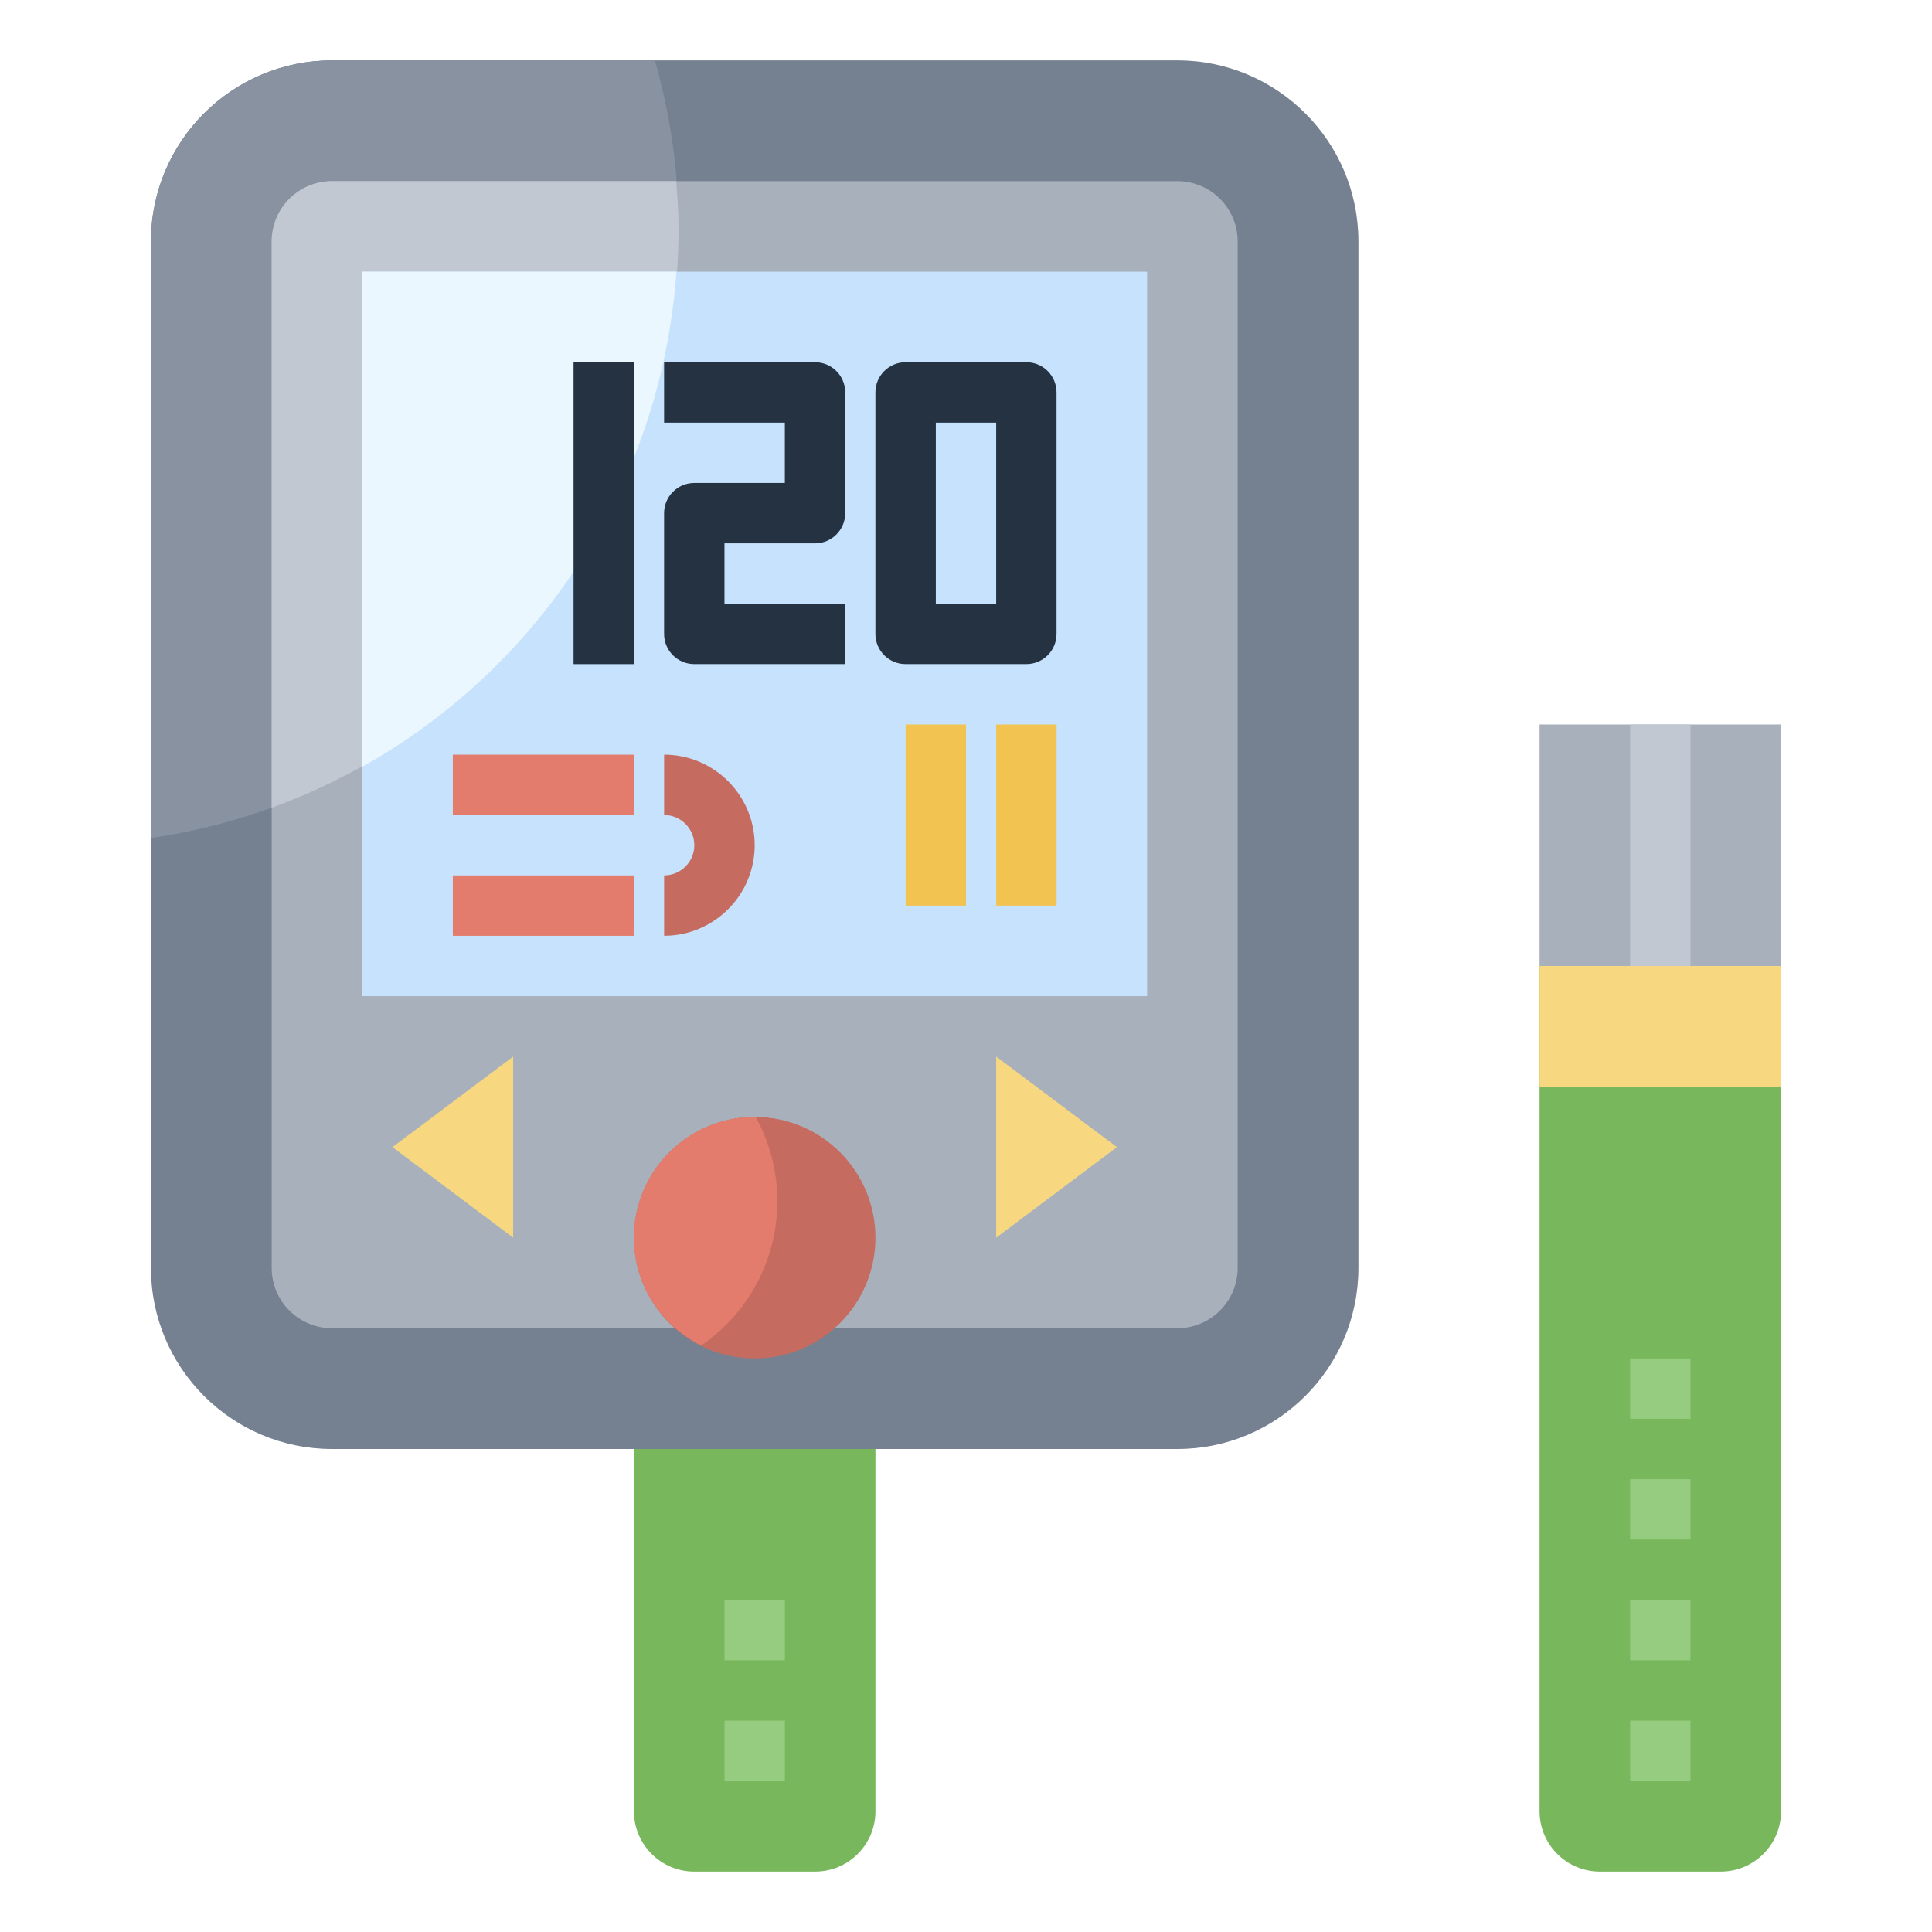
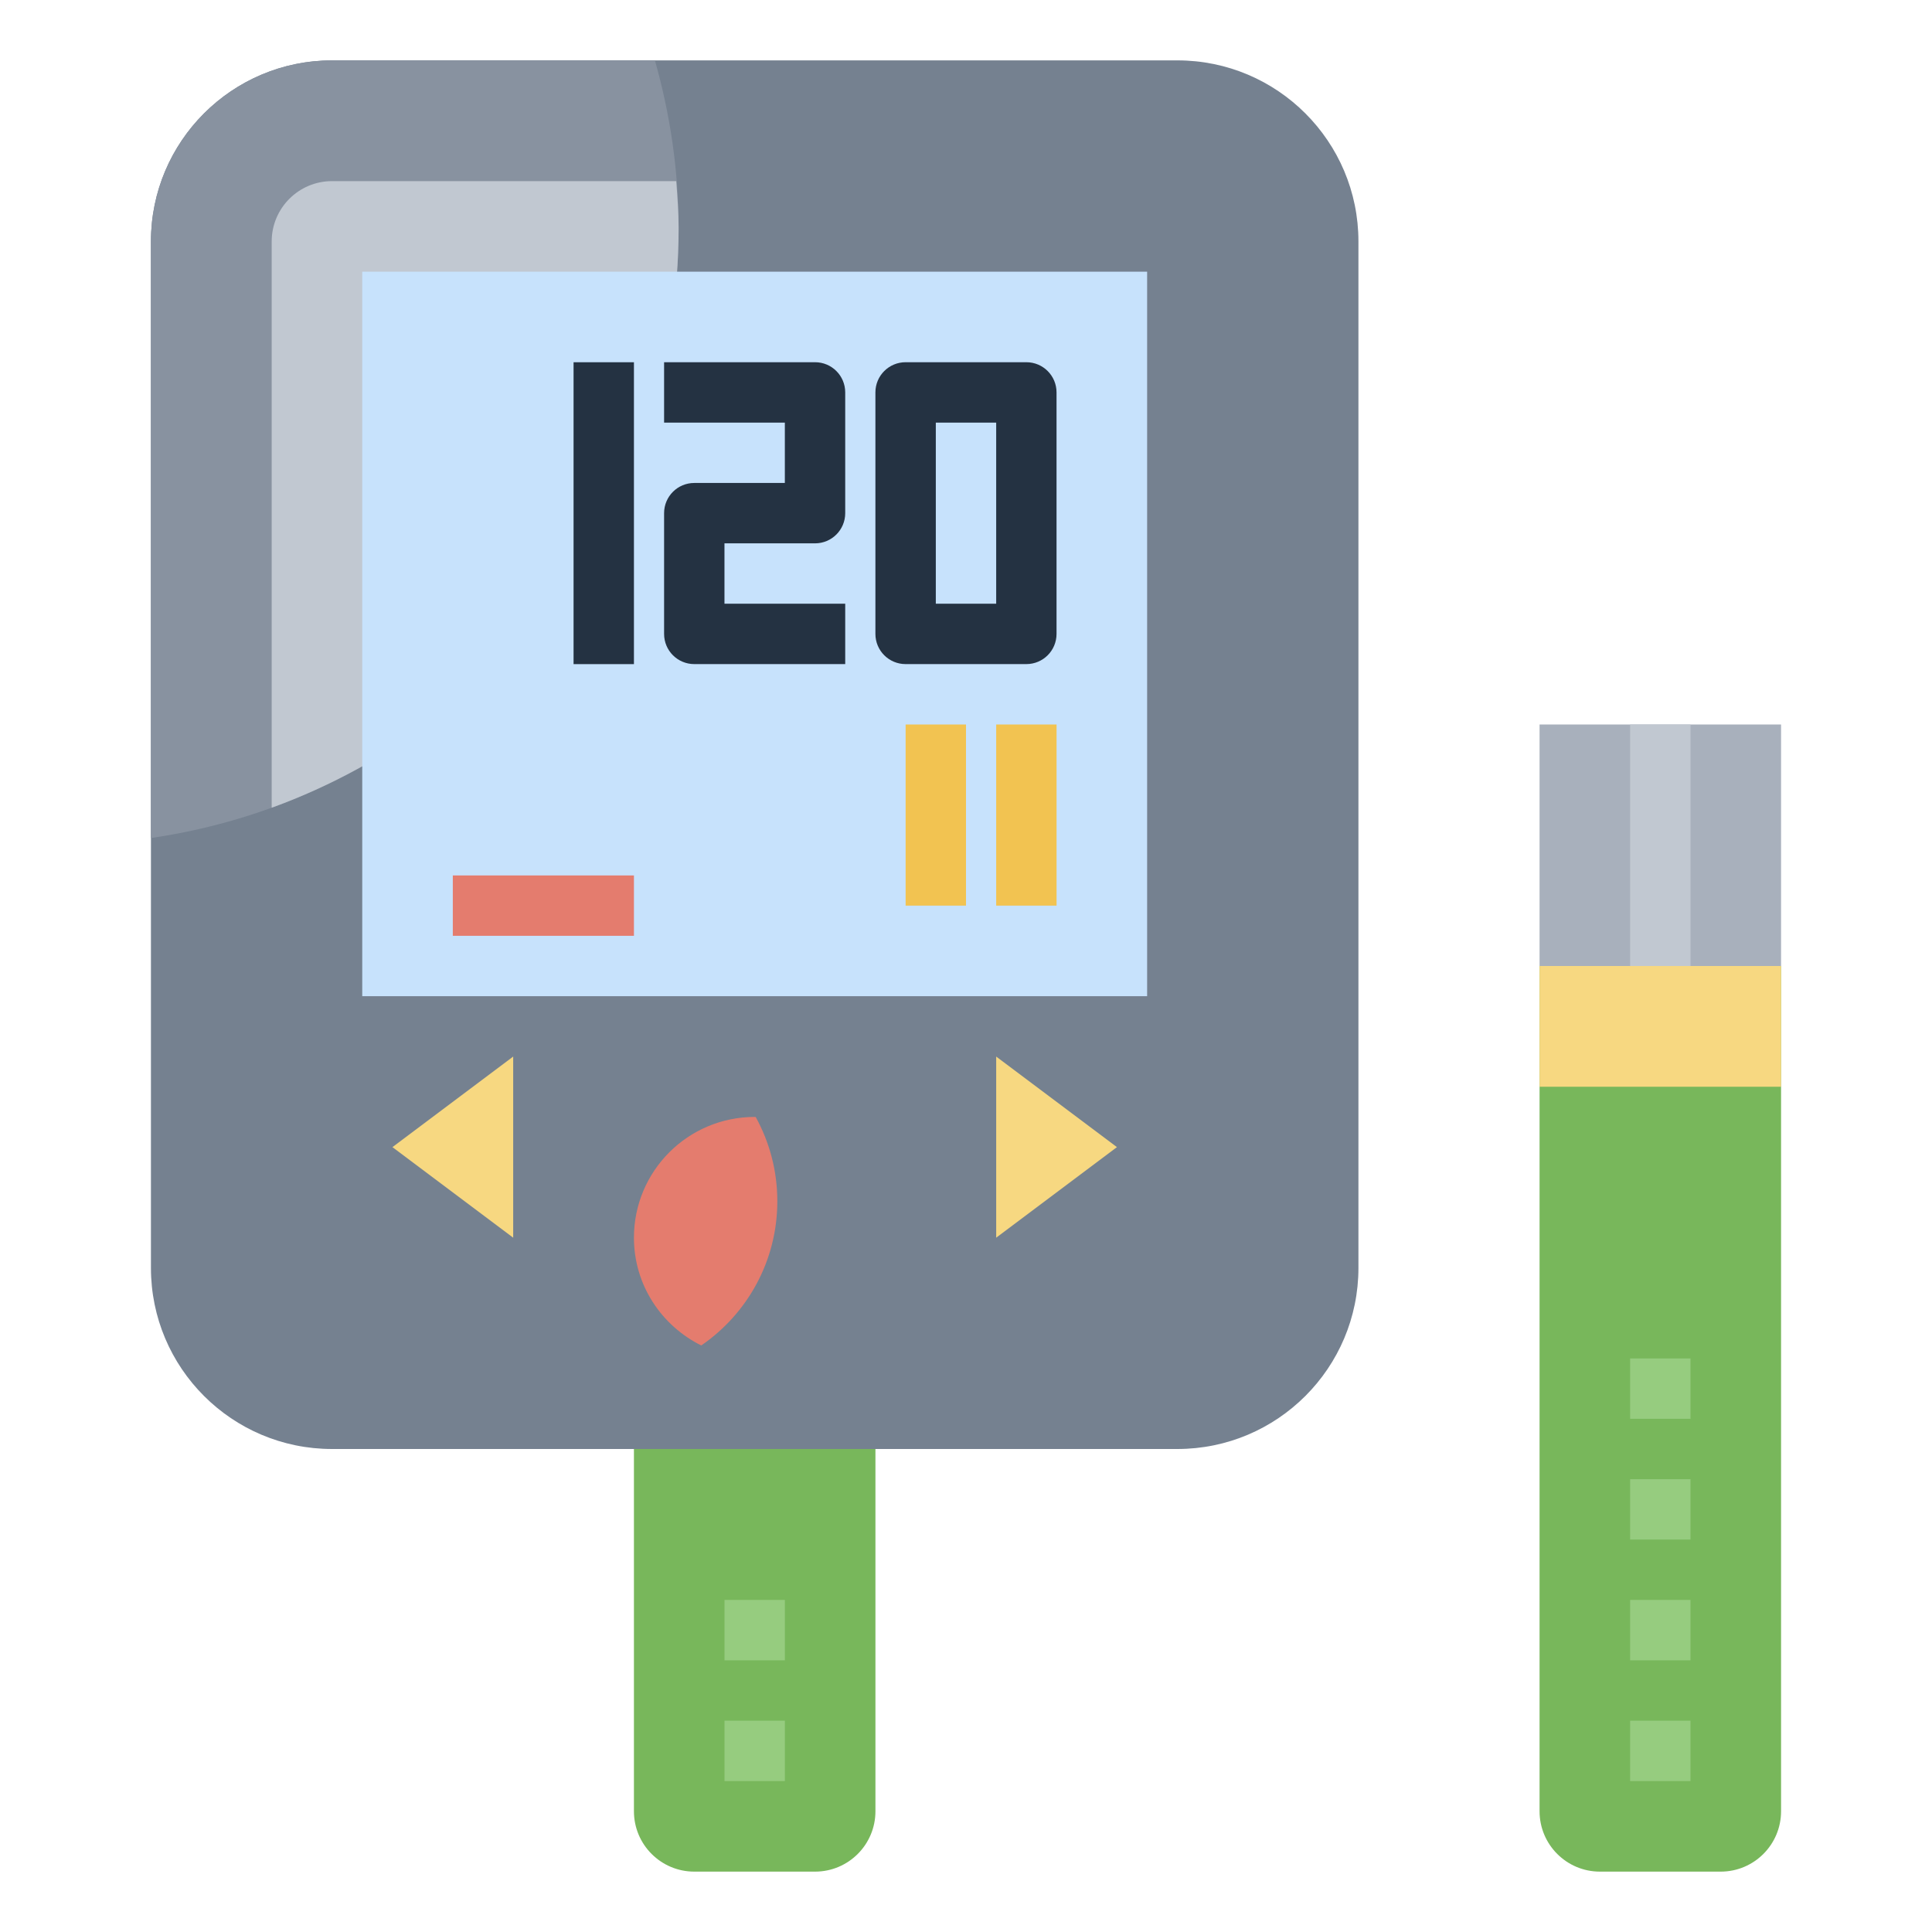
<svg xmlns="http://www.w3.org/2000/svg" id="Layer_3" height="512" viewBox="0 0 64 64" width="512">
  <g>
    <path d="m39 48h-28c-3.314 0-6-2.686-6-6v-34c0-3.314 2.686-6 6-6h28c3.314 0 6 2.686 6 6v34c0 3.314-2.686 6-6 6z" fill="#758190" />
    <path d="m5 8v19.761c9.882-1.439 17.48-9.923 17.48-20.204 0-1.929-.285-3.787-.785-5.556h-10.695c-3.314-.001-6 2.685-6 5.999z" fill="#8892a0" />
-     <path d="m19 44h-8c-1.105 0-2-.895-2-2v-34c0-1.105.895-2 2-2h28c1.105 0 2 .895 2 2v34c0 1.105-.895 2-2 2h-8" fill="#a8b0bc" />
    <path d="m9 8v18.757c7.856-2.851 13.48-10.359 13.48-19.201 0-.525-.04-1.041-.079-1.556h-11.401c-1.105 0-2 .895-2 2z" fill="#c1c8d1" />
    <path d="m12 9h26v24h-26z" fill="#c7e2fc" />
-     <path d="m12 25.399c5.852-3.275 9.912-9.342 10.407-16.399h-10.407z" fill="#ebf7fe" />
    <path d="m57 62h-4c-1.105 0-2-.895-2-2v-28h8v28c0 1.105-.895 2-2 2z" fill="#78b75b" />
    <path d="m51 32h8v4h-8z" fill="#f7d881" />
    <path d="m27 62h-4c-1.105 0-2-.895-2-2v-12h8v12c0 1.105-.895 2-2 2z" fill="#78b75b" />
-     <circle cx="25" cy="41" fill="#c66b60" r="4" />
    <g>
      <path d="m19 12h2v10h-2z" fill="#243242" />
    </g>
    <g>
      <path d="m27.999 21.999h-5c-.553 0-1-.447-1-1v-4c0-.553.447-1 1-1h3v-2h-4v-2h5c.553 0 1 .447 1 1v4c0 .552-.447 1-1 1h-3v2h4z" fill="#243242" />
    </g>
    <g>
      <path d="m33.999 21.999h-4c-.553 0-1-.447-1-1v-8c0-.553.447-1 1-1h4c.553 0 1 .447 1 1v8c0 .553-.447 1-1 1zm-2.999-2h2v-6h-2z" fill="#243242" />
    </g>
    <g>
      <path d="m30 24h2v6h-2z" fill="#f2c351" />
    </g>
    <g>
      <path d="m33 24h2v6h-2z" fill="#f2c351" />
    </g>
    <path d="m33 35 4 3-4 3z" fill="#f7d881" />
    <path d="m17 35-4 3 4 3z" fill="#f7d881" />
    <g>
      <path d="m24 57h2v2h-2z" fill="#96cc7f" />
    </g>
    <g>
      <path d="m24 53h2v2h-2z" fill="#96cc7f" />
    </g>
    <g>
      <path d="m54 57h2v2h-2z" fill="#96cc7f" />
    </g>
    <g>
      <path d="m54 53h2v2h-2z" fill="#96cc7f" />
    </g>
    <g>
      <path d="m54 49h2v2h-2z" fill="#96cc7f" />
    </g>
    <g>
      <path d="m54 45h2v2h-2z" fill="#96cc7f" />
    </g>
    <path d="m51 32v-8h8v8" fill="#a8b0bc" />
    <g>
      <path d="m54 24h2v8h-2z" fill="#c1c8d1" />
    </g>
    <g>
      <path d="m15 29h6v2h-6z" fill="#e47c6e" />
    </g>
    <g>
-       <path d="m15 25h6v2h-6z" fill="#e47c6e" />
-     </g>
+       </g>
    <g>
-       <path d="m22 30.999v-2c.551 0 1-.448 1-1s-.449-1-1-1v-2c1.654 0 3 1.346 3 3s-1.346 3-3 3z" fill="#c66b60" />
-     </g>
+       </g>
    <path d="m21 41c0 1.57.913 2.915 2.23 3.57 1.521-1.044 2.52-2.794 2.52-4.778 0-1.011-.26-1.961-.716-2.789-.012 0-.022-.003-.034-.003-2.209 0-4 1.791-4 4z" fill="#e47c6e" />
  </g>
</svg>